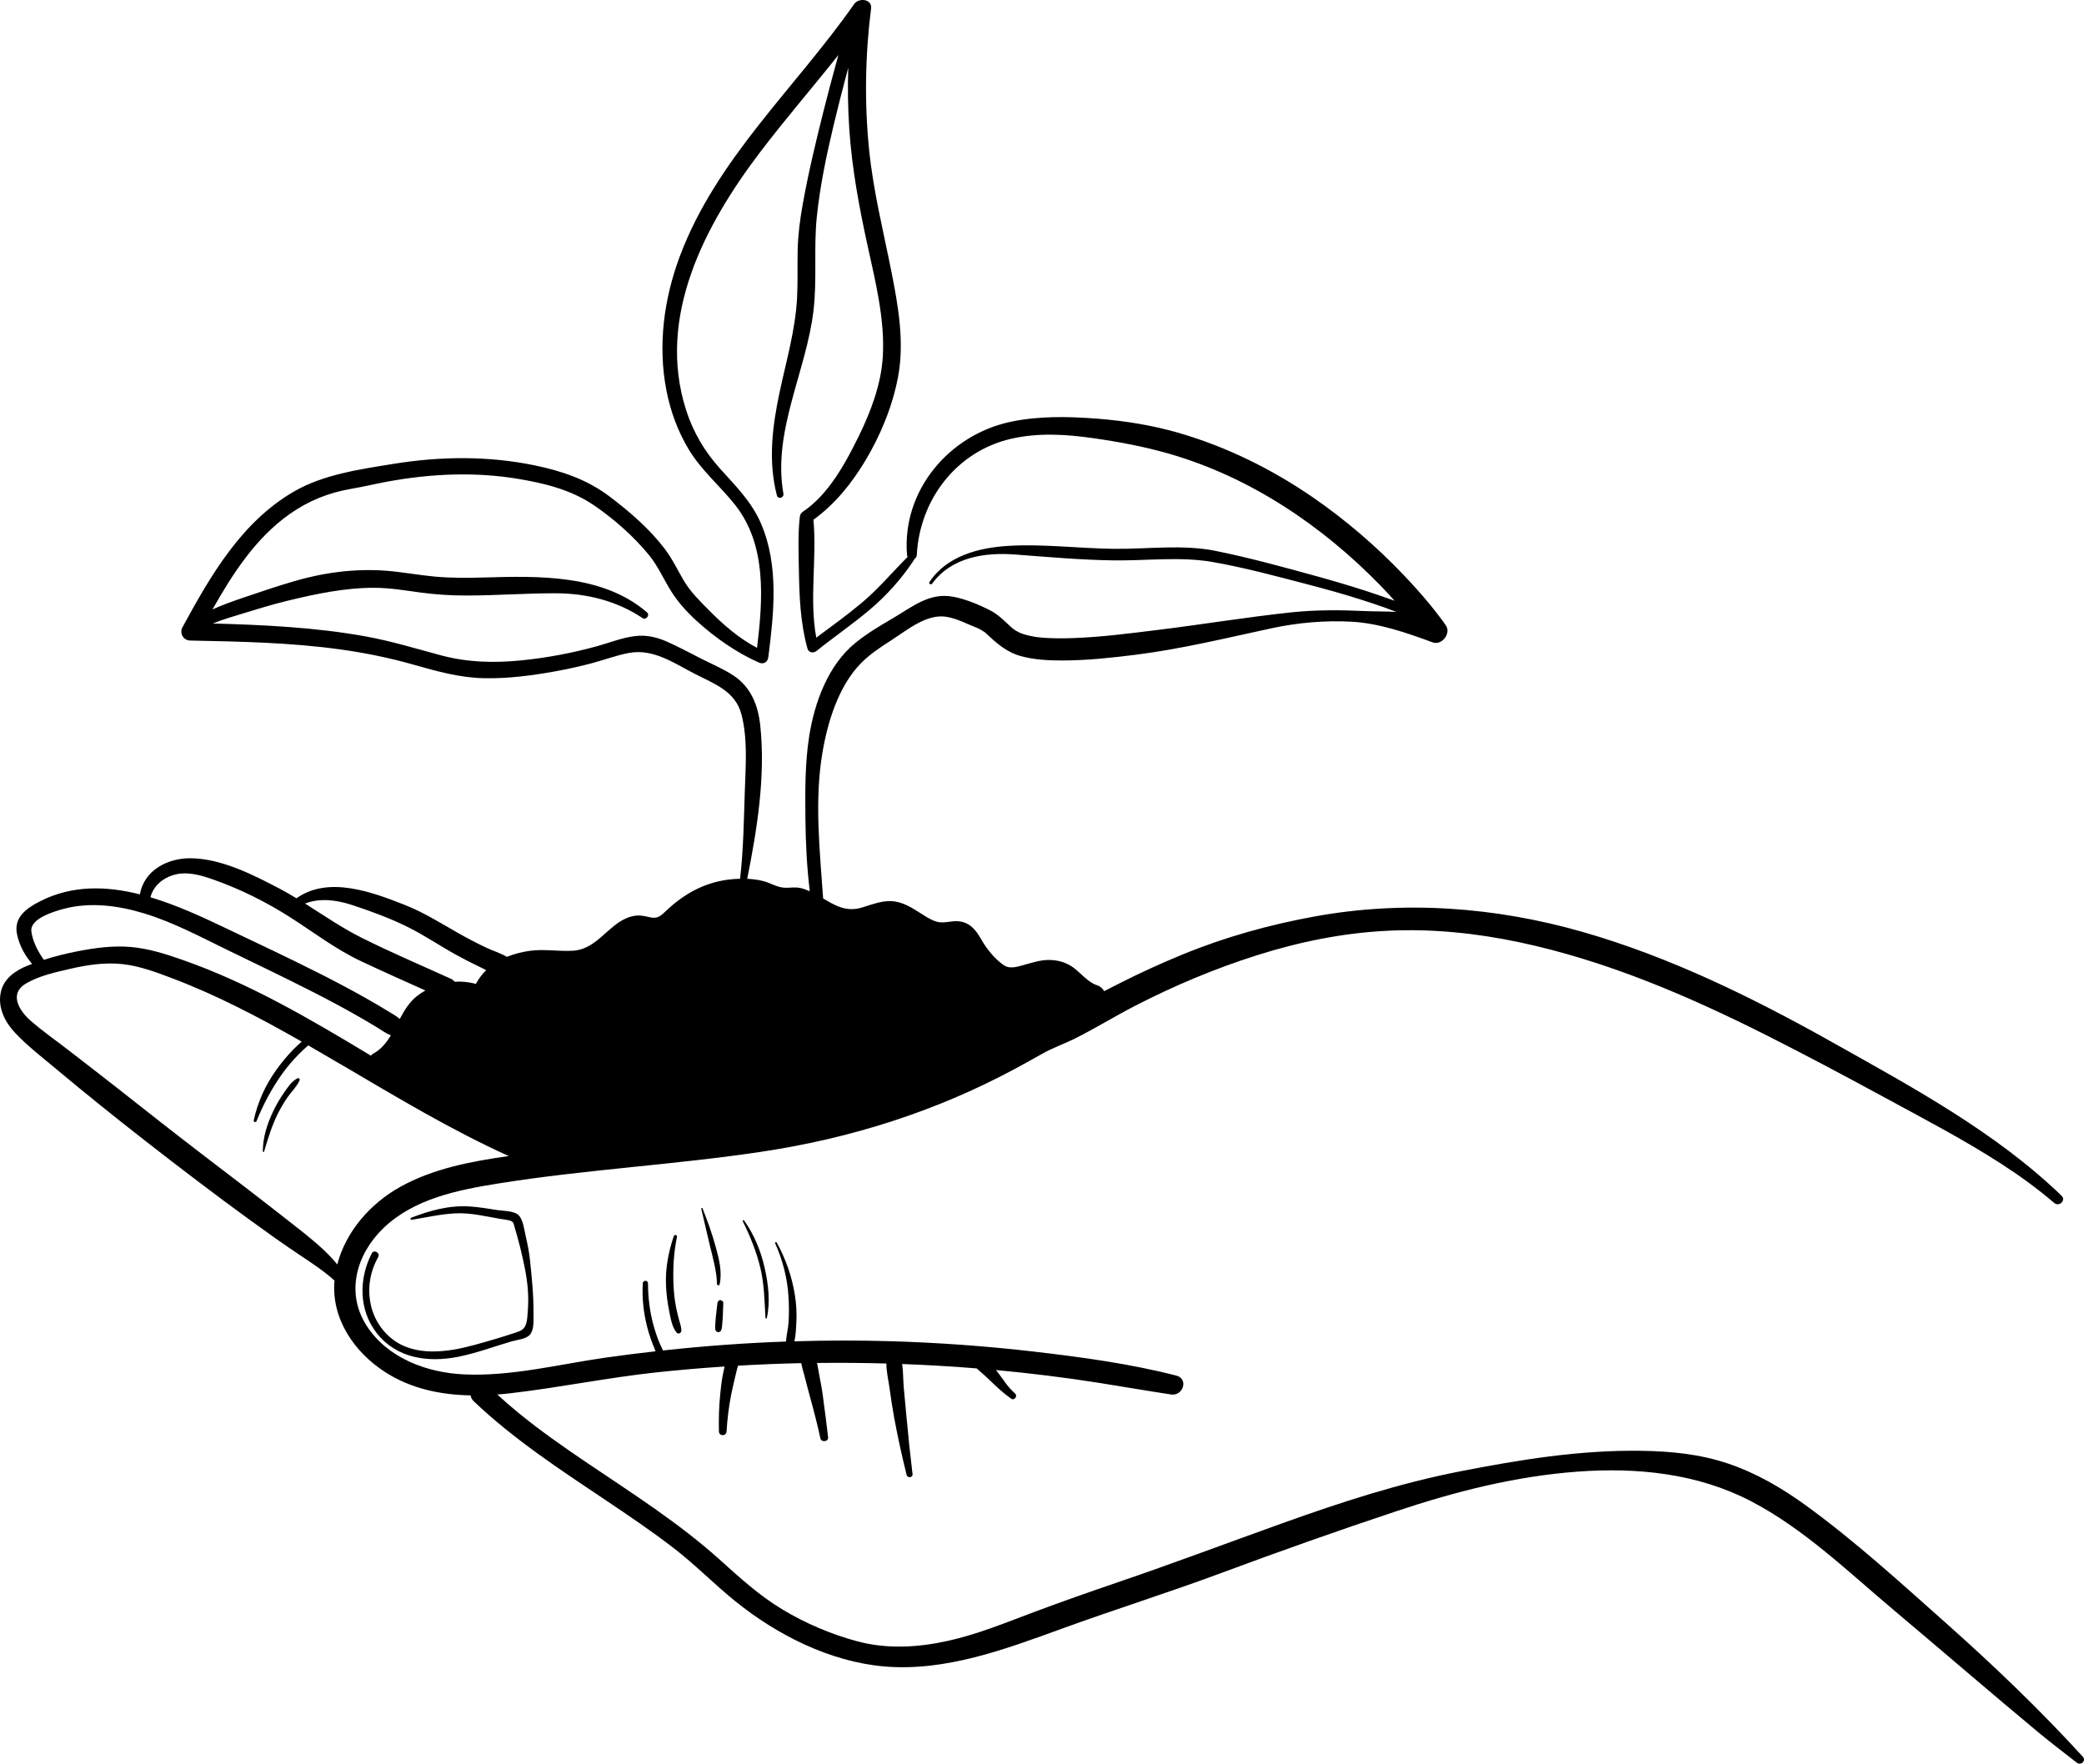
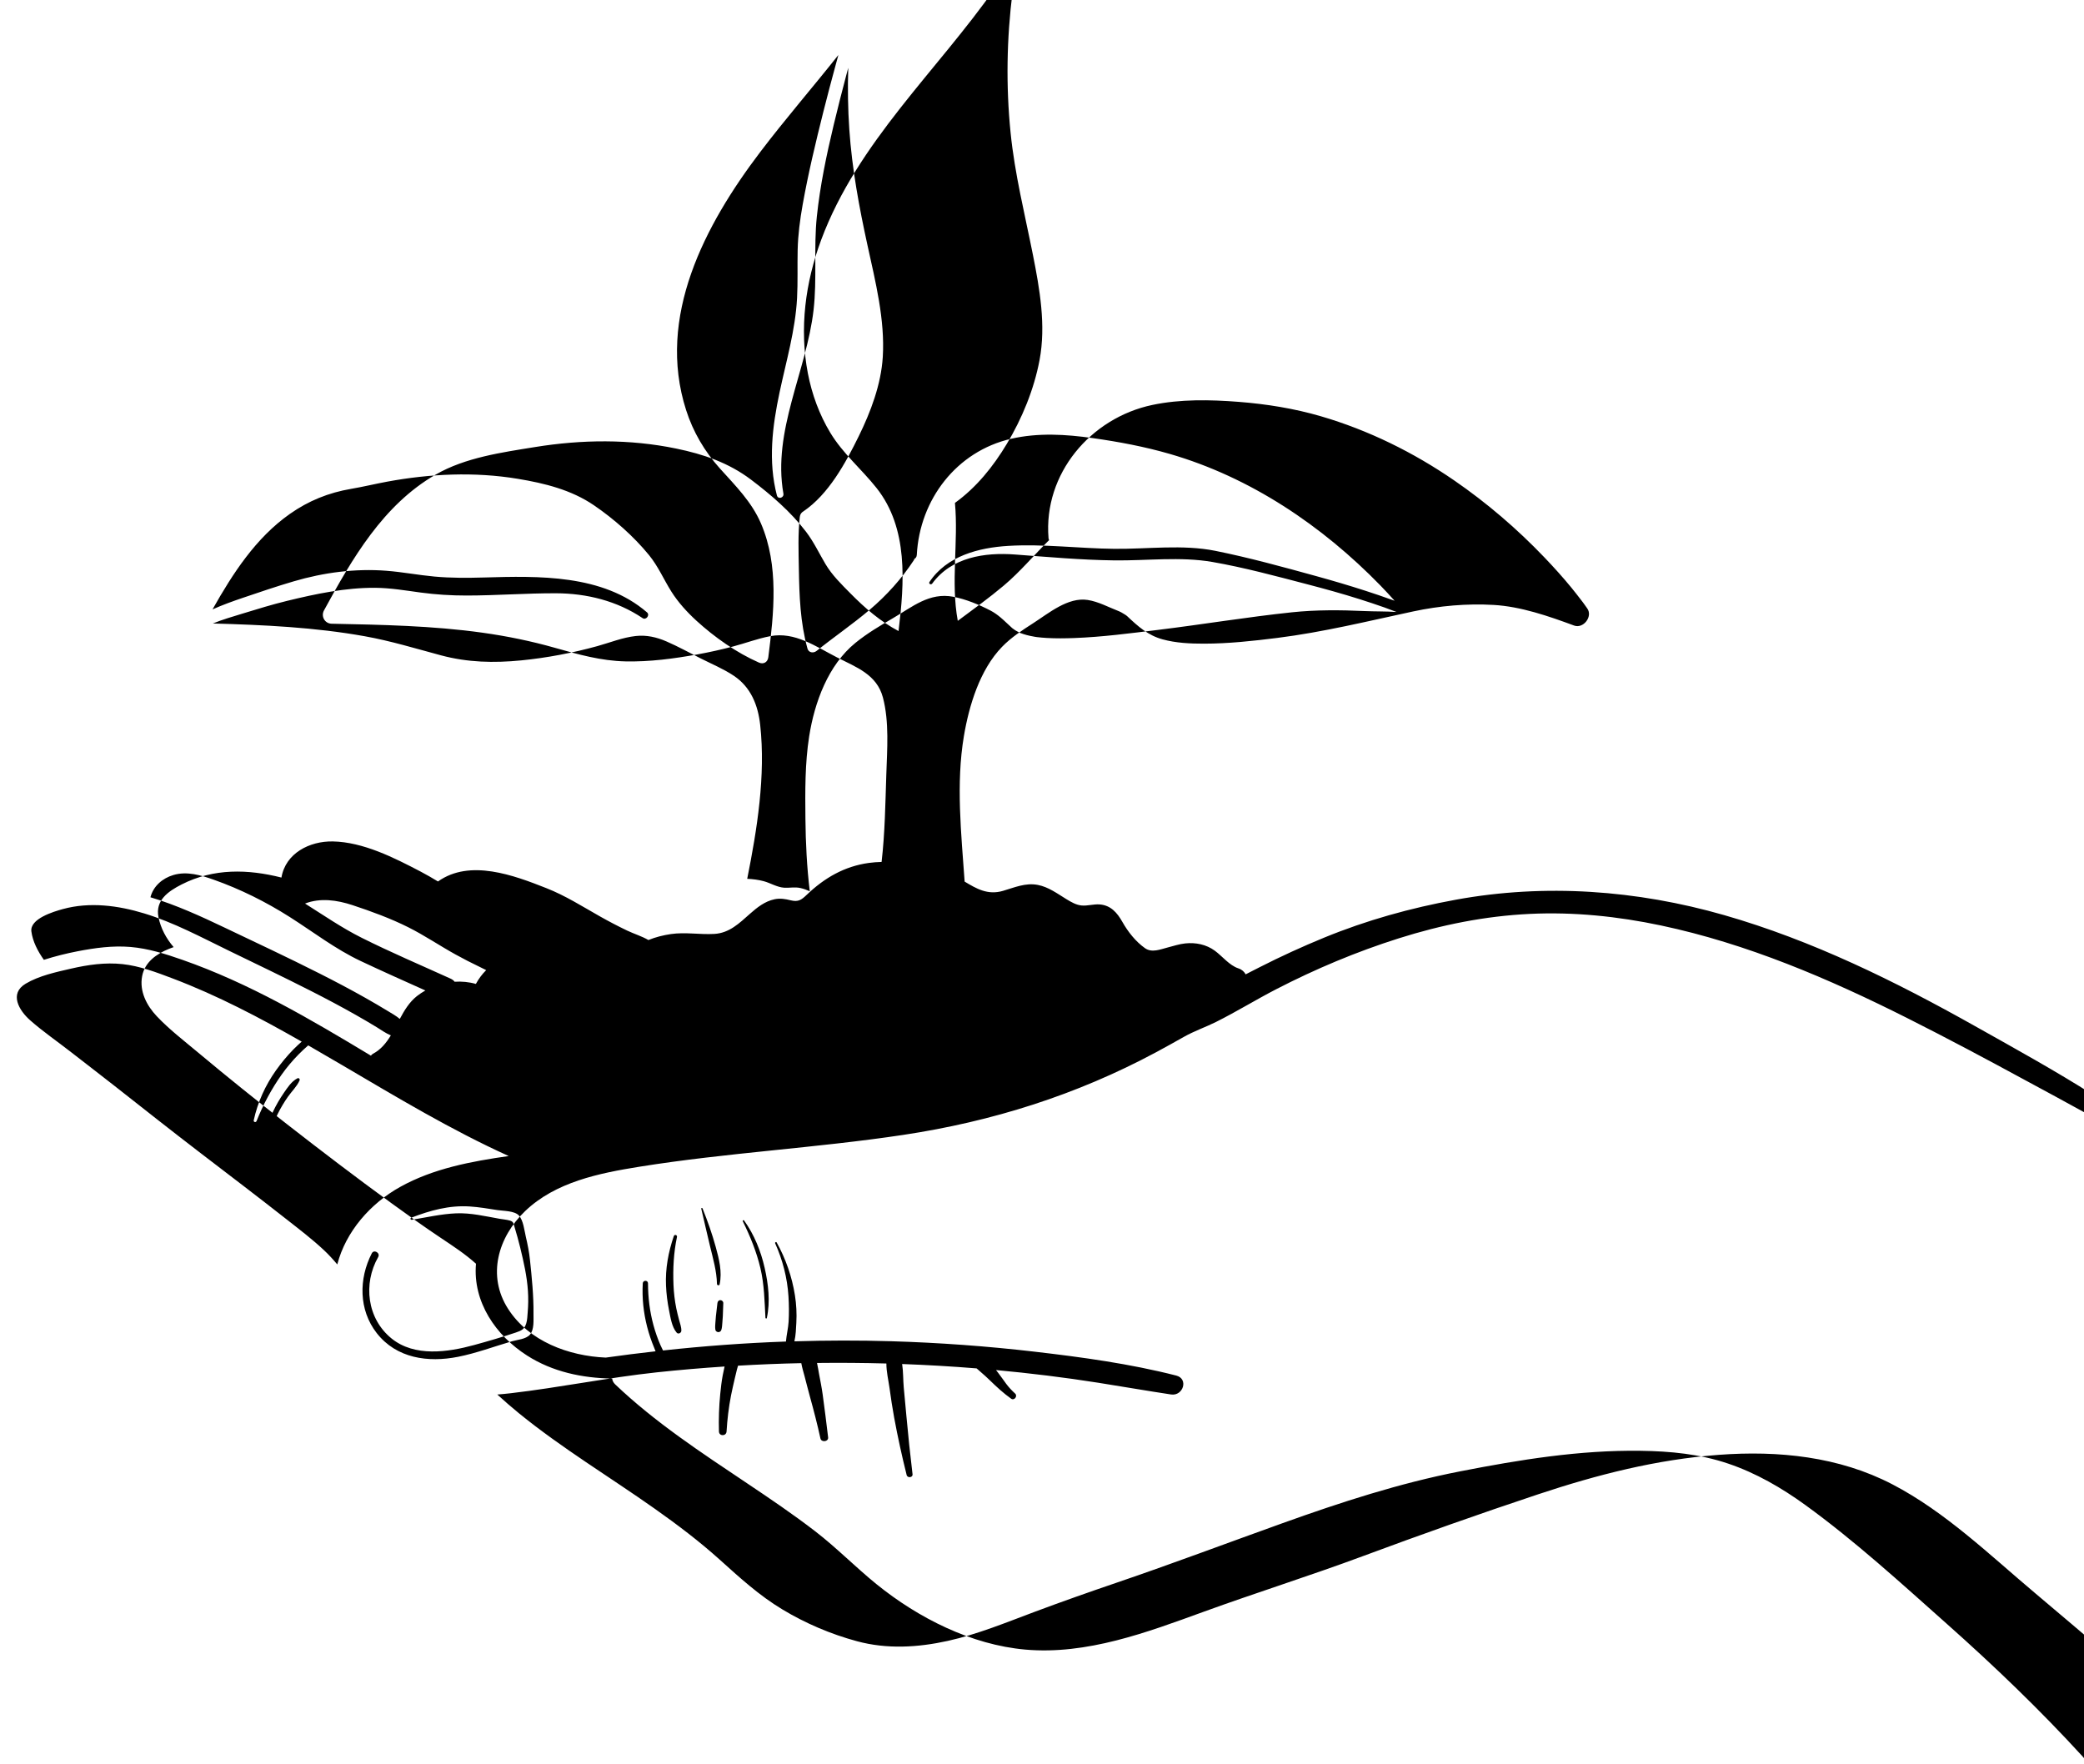
<svg xmlns="http://www.w3.org/2000/svg" version="1.1" id="Layer_1" x="0px" y="0px" viewBox="391.511 270.063 300 253.874" style="enable-background:new 391.511 270.063 300 253.874;" xml:space="preserve">
  <style type="text/css">
	.st0{fill:#7C9D44;}
	.st1{fill:#0A9544;}
	.st2{fill:#4AAF40;}
	.st3{fill:#89C83B;}
	.st4{fill:#304216;}
	.st5{fill:#406421;}
	.st6{fill:#809842;}
	.st7{fill:#175A39;}
	.st8{fill:#82B767;}
	.st9{fill:#498851;}
	.st10{fill:#536420;}
	.st11{fill:#919F55;}
	.st12{fill:#72B24B;}
	.st13{fill:#8D643B;}
	.st14{fill:#7A5B3A;}
	.st15{fill:#F4B990;}
	.st16{fill:#DDA27A;}
	.st17{fill:#D78D43;}
	.st18{fill:#35774C;}
	.st19{fill:#F5BC4A;}
	.st20{fill:none;stroke:#000000;stroke-width:3;stroke-miterlimit:10;}
	.st21{fill:#FFFFFF;stroke:#000000;stroke-width:3;stroke-miterlimit:10;}
	.st22{fill:none;stroke:#666666;stroke-width:2;stroke-linejoin:round;stroke-miterlimit:10;}
	.st23{fill:#606060;stroke:#000000;stroke-width:2;stroke-linejoin:round;stroke-miterlimit:10;}
	.st24{fill:none;stroke:#000000;stroke-miterlimit:10;}
	.st25{fill:none;stroke:#000000;stroke-width:2;stroke-miterlimit:10;}
	.st26{fill:none;stroke:#000000;stroke-width:0.8;stroke-miterlimit:10;}
	.st27{fill:none;stroke:#000000;stroke-width:5;stroke-linejoin:round;stroke-miterlimit:10;}
	.st28{fill:none;stroke:#000000;stroke-width:4;stroke-linejoin:round;stroke-miterlimit:10;}
	.st29{fill:none;stroke:#000000;stroke-width:3;stroke-linejoin:round;stroke-miterlimit:10;}
	.st30{fill:#FFFFFF;}
	.st31{fill:none;stroke:#000000;stroke-width:4;stroke-linecap:round;stroke-linejoin:round;stroke-miterlimit:10;}
	.st32{fill:none;stroke:#FFFFFF;stroke-width:4;stroke-linejoin:round;stroke-miterlimit:10;}
	.st33{fill:none;stroke:#000000;stroke-width:7;stroke-miterlimit:10;}
	.st34{fill:none;stroke:#000000;stroke-width:4;stroke-miterlimit:10;}
	.st35{fill:none;stroke:#000000;stroke-width:9;stroke-miterlimit:10;}
	.st36{fill:none;stroke:#606060;stroke-width:9;stroke-miterlimit:10;}
	.st37{fill:#89C83C;}
</style>
-   <path id="path-01_00000150066129504869578100000009534269167934936497_" d="M691.33,522.92  c-6.178-6.754-12.748-13.051-19.588-19.132c-6.591-5.86-13.189-11.897-20.337-17.078  c-3.423-2.481-7.093-4.605-11.11-5.966c-4.093-1.386-8.332-1.789-12.633-1.846  c-8.778-0.118-17.336,1.276-25.927,2.952c-8.776,1.711-17.213,4.461-25.617,7.474  c-7.937,2.845-15.816,5.818-23.799,8.536c-3.967,1.351-7.917,2.744-11.844,4.21  c-4.123,1.54-8.211,3.239-12.521,4.191c-4.328,0.956-8.775,1.214-13.088,0.046  c-3.772-1.022-7.382-2.561-10.73-4.576c-3.352-2.017-6.126-4.559-9.016-7.161  c-2.946-2.653-6.121-5.05-9.358-7.335c-6.507-4.593-13.371-8.713-19.558-13.748  c-1.063-0.865-2.092-1.768-3.105-2.689c0.648-0.05,1.294-0.111,1.935-0.186  c7.032-0.82,13.972-2.25,21.019-3.007c3.248-0.349,6.503-0.623,9.763-0.84  c-0.097,0.428-0.19,0.858-0.271,1.291c-0.164,0.879-0.265,1.774-0.353,2.664  c-0.177,1.793-0.237,3.597-0.187,5.398c0.02,0.71,1.056,0.702,1.097,0  c0.104-1.743,0.311-3.474,0.643-5.188c0.162-0.836,0.365-1.662,0.552-2.493  c0.094-0.416,0.194-0.831,0.3-1.244c0.046-0.178,0.104-0.361,0.156-0.546  c3.033-0.177,6.07-0.302,9.107-0.364c0.112,0.641,0.311,1.278,0.474,1.895  c0.256,0.967,0.497,1.939,0.763,2.903c0.553,2.004,1.076,4.001,1.516,6.033  c0.132,0.61,1.184,0.488,1.109-0.15c-0.244-2.052-0.502-4.104-0.782-6.152  c-0.136-0.994-0.335-1.982-0.523-2.968c-0.092-0.483-0.169-1.045-0.293-1.588  c3.329-0.038,6.658-0.015,9.985,0.077c-0.007,1.162,0.299,2.426,0.453,3.541  c0.197,1.424,0.406,2.843,0.668,4.257c0.514,2.774,1.113,5.524,1.798,8.26  c0.115,0.458,0.906,0.377,0.847-0.115c-0.335-2.789-0.634-5.586-0.884-8.384  c-0.123-1.379-0.263-2.755-0.384-4.134c-0.094-1.064-0.062-2.254-0.229-3.35  c3.576,0.132,7.148,0.341,10.714,0.629c0.052,0.043,0.104,0.086,0.155,0.13  c0.123,0.105,0.241,0.217,0.365,0.322c0.499,0.426,0.982,0.865,1.451,1.322  c0.942,0.918,1.941,1.834,3.016,2.595c0.437,0.309,0.959-0.379,0.57-0.739  c-0.463-0.427-0.909-0.89-1.284-1.397c-0.395-0.535-0.77-1.082-1.176-1.609  c-0.098-0.127-0.198-0.255-0.297-0.384c4.915,0.456,9.817,1.055,14.696,1.824  c3.503,0.552,6.991,1.162,10.498,1.691c1.746,0.263,2.556-2.261,0.75-2.721  c-6.676-1.703-13.541-2.643-20.379-3.437c-6.869-0.799-13.772-1.301-20.684-1.507  c-4.636-0.138-9.273-0.124-13.906,0.014c0.209-0.878,0.235-1.852,0.28-2.677  c0.072-1.328,0.005-2.631-0.202-3.944c-0.421-2.668-1.316-5.246-2.627-7.606  c-0.08-0.144-0.281-0.018-0.217,0.127c1.081,2.402,1.744,4.975,1.912,7.606  c0.078,1.221,0.092,2.465,0.02,3.686c-0.054,0.918-0.307,1.895-0.381,2.84  c-5.912,0.207-11.815,0.645-17.697,1.286c-0.122-0.25-0.249-0.497-0.36-0.751  c-0.411-0.938-0.749-1.91-1.018-2.898c-0.533-1.956-0.778-3.988-0.784-6.014  c-0.002-0.487-0.726-0.481-0.753,0c-0.118,2.113,0.104,4.214,0.63,6.264  c0.265,1.034,0.608,2.045,1.021,3.029c0.06,0.143,0.123,0.313,0.19,0.489  c-2.393,0.271-4.784,0.565-7.169,0.906c-6.723,0.962-13.539,2.722-20.37,2.42  c-5.345-0.236-11.051-2.329-14.061-7.02c-3.06-4.768-1.448-10.322,2.445-14.057  c4.386-4.208,10.67-5.469,16.461-6.398c12.593-2.019,25.359-2.683,37.971-4.579  c12.812-1.926,24.952-5.756,36.386-11.889c1.357-0.728,2.702-1.477,4.042-2.235  c1.491-0.843,3.105-1.387,4.632-2.15c2.928-1.464,5.734-3.2,8.647-4.703  c5.656-2.918,11.544-5.393,17.614-7.313c6.162-1.95,12.426-3.214,18.893-3.524  c6.324-0.303,12.676,0.354,18.862,1.663c12.387,2.62,24.161,7.652,35.431,13.319  c5.779,2.906,11.487,5.951,17.17,9.038c5.625,3.056,11.309,6.02,16.695,9.488  c2.686,1.729,5.263,3.6,7.693,5.677c0.716,0.612,1.744-0.378,1.048-1.048  c-9.524-9.164-21.381-15.558-32.819-21.985c-11.475-6.448-23.422-12.339-36.114-15.978  c-12.554-3.599-25.758-4.571-38.633-2.215c-6.509,1.191-12.829,2.947-18.955,5.461  c-3.143,1.29-6.232,2.702-9.26,4.244c-0.669,0.341-1.351,0.686-2.034,1.037  c-0.197-0.374-0.529-0.69-1.035-0.857c-1.316-0.433-2.306-1.743-3.405-2.547  c-1.224-0.896-2.742-1.208-4.259-1.048c-0.868,0.092-1.685,0.37-2.526,0.585  c-1.044,0.268-2.272,0.798-3.255,0.105c-1.354-0.953-2.462-2.367-3.264-3.786  c-0.743-1.315-1.662-2.39-3.261-2.516c-0.875-0.07-1.741,0.233-2.614,0.151  c-0.784-0.074-1.501-0.495-2.159-0.896c-1.32-0.804-2.6-1.773-4.153-2.067  c-1.761-0.334-3.353,0.376-5.006,0.86c-2.209,0.646-3.832-0.33-5.515-1.334  c-0.484-6.888-1.262-14.089-0.107-20.942c0.743-4.409,2.294-9.549,5.491-12.85  c1.314-1.357,2.899-2.387,4.48-3.402c2.246-1.443,5.015-3.787,7.849-3.348  c1.545,0.239,2.997,1.042,4.439,1.599c0.029,0.011,0.046,0.018,0.066,0.025  c0.112,0.053,0.227,0.102,0.336,0.163c0.199,0.113,0.391,0.232,0.586,0.352  c0.067,0.041,0.129,0.091,0.193,0.139c0.025,0.021,0.047,0.039,0.077,0.067  c1.552,1.458,2.959,2.74,5.079,3.324c1.924,0.53,3.986,0.624,5.97,0.622  c3.524-0.003,7.052-0.388,10.544-0.826c6.613-0.83,13.081-2.423,19.589-3.818  c3.762-0.806,7.706-1.153,11.549-0.932c3.937,0.226,7.911,1.607,11.594,2.968  c1.332,0.492,2.722-1.296,1.894-2.463c-0.111-0.157-0.222-0.314-0.334-0.47  c-0.064-0.089-0.126-0.178-0.191-0.266c-0.04-0.055-0.08-0.11-0.12-0.164  c-0.292-0.376-0.358-0.463-0.2-0.259c0.08,0.103,0.092,0.117,0.035,0.044  c-0.48-0.624-0.961-1.248-1.46-1.858c-1.235-1.508-2.546-2.957-3.892-4.366  c-3.936-4.118-8.289-7.85-12.982-11.081c-5.869-4.041-12.356-7.244-19.203-9.243  c-3.862-1.127-7.834-1.761-11.841-2.074c-4.109-0.32-8.383-0.407-12.435,0.448  c-8.873,1.874-15.68,9.911-14.931,19.153c0.009,0.114,0.039,0.214,0.083,0.3  c-2.19,2.178-4.153,4.548-6.525,6.545c-2.129,1.793-4.389,3.416-6.62,5.076  c-1.031-5.574,0.108-11.355-0.408-16.977c3.095-2.233,5.498-5.22,7.463-8.49  c2.204-3.668,3.925-7.863,4.718-12.076c0.941-5.003,0.024-10.209-0.956-15.138  c-1.164-5.854-2.616-11.626-3.215-17.579c-0.679-6.751-0.564-13.562,0.285-20.293  c0.178-1.411-1.778-1.588-2.428-0.658c-8.434,12.066-19.87,22.287-25.119,36.361  c-2.282,6.119-3.165,12.786-1.918,19.236c0.58,3,1.651,5.935,3.236,8.553  c1.815,2.999,4.479,5.21,6.638,7.927c4.603,5.794,4.025,13.632,3.177,20.605  c-2.604-1.372-4.846-3.314-6.912-5.408c-1.309-1.327-2.656-2.631-3.613-4.247  c-0.925-1.563-1.681-3.186-2.79-4.638c-2.191-2.868-5.052-5.335-7.923-7.503  c-3.229-2.439-6.844-3.664-10.776-4.475c-6.703-1.383-13.564-1.308-20.3-0.219  c-4.818,0.78-10.048,1.506-14.314,3.965c-7.565,4.362-12.038,12.115-16.083,19.556  c-0.464,0.853,0.117,1.891,1.097,1.912c7.238,0.15,14.512,0.286,21.693,1.289  c3.54,0.494,7.038,1.21,10.477,2.186c3.34,0.948,6.625,1.872,10.122,1.948  c3.472,0.076,6.981-0.39,10.391-1.009c1.719-0.312,3.426-0.692,5.115-1.138  c1.784-0.471,3.533-1.137,5.347-1.483c3.553-0.678,6.556,1.495,9.587,3.043  c2.807,1.434,5.761,2.464,6.637,5.799c0.918,3.494,0.605,7.461,0.486,11.033  c-0.141,4.235-0.196,8.404-0.68,12.624c-0.615,0.017-1.228,0.058-1.823,0.14  c-3.544,0.485-6.427,2.171-8.974,4.611c-0.761,0.729-1.218,1.035-2.286,0.771  c-0.786-0.194-1.514-0.32-2.322-0.152c-1.393,0.29-2.513,1.178-3.553,2.101  c-1.527,1.354-2.963,2.764-5.113,2.89c-2.088,0.122-4.174-0.282-6.256,0.021  c-1.12,0.163-2.206,0.438-3.239,0.858c-0.959-0.556-2.109-0.903-3.075-1.366  c-1.316-0.631-2.61-1.306-3.881-2.024c-2.552-1.442-4.984-2.994-7.722-4.074  c-4.69-1.851-11.015-4.235-15.615-0.965c-0.818-0.494-1.645-0.975-2.493-1.42  c-3.802-1.991-8.281-4.266-12.657-4.343c-3.348-0.059-6.797,1.706-7.385,5.2  c-4.811-1.215-9.744-1.361-14.363,0.989c-1.952,0.993-3.829,2.303-3.336,4.727  c0.324,1.595,1.118,3.066,2.18,4.295c-0.225,0.086-0.454,0.161-0.677,0.252  c-1.793,0.731-3.476,1.907-3.858,3.93c-0.411,2.175,0.651,4.229,2.106,5.767  c1.796,1.899,3.929,3.535,5.93,5.21c4.232,3.541,8.529,6.99,12.881,10.382  c4.919,3.832,9.872,7.612,14.915,11.28c2.393,1.74,4.806,3.468,7.268,5.108  c1.696,1.13,3.438,2.276,4.961,3.648c-0.488,5.495,2.859,10.34,7.345,13.211  c3.703,2.37,7.952,3.242,12.254,3.319c0.036,0.291,0.172,0.584,0.448,0.846  c5.739,5.465,12.394,9.817,18.954,14.213c3.332,2.233,6.661,4.482,9.839,6.931  c3.09,2.382,5.802,5.169,8.828,7.618c6.008,4.863,13.638,8.722,21.426,9.406  c8.827,0.775,17.465-2.469,25.611-5.431c7.615-2.769,15.35-5.193,22.946-8.015  c8.375-3.111,16.764-6.088,25.241-8.906c8.514-2.831,17.062-5.019,26.036-5.685  c8.541-0.634,17.265,0.239,24.969,4.249c7.627,3.97,14.029,10.182,20.561,15.676  c7.007,5.893,13.932,11.877,20.974,17.73c1.753,1.457,3.582,2.817,5.37,4.23  C691.071,524.263,691.875,523.515,691.33,522.92z M533.328,361.117  C533.187,361.013,533.219,361.025,533.328,361.117L533.328,361.117z M540.753,361.763  c-0.007-0.001-0.013-0.001-0.02-0.002C540.652,361.752,540.456,361.719,540.753,361.763z   M497.134,367.328c-1.476-0.983-3.172-1.69-4.752-2.487c-1.636-0.826-3.255-1.721-4.937-2.45  c-1.418-0.614-2.864-0.947-4.41-0.777c-1.906,0.209-3.72,0.955-5.559,1.462  c-3.578,0.986-7.24,1.682-10.934,2.047c-3.947,0.389-7.719,0.3-11.563-0.731  c-3.642-0.977-7.21-2.071-10.93-2.739c-7.226-1.298-14.567-1.637-21.896-1.843  c1.389-0.568,2.816-0.977,4.271-1.423c2.121-0.65,4.241-1.302,6.397-1.828  c4.143-1.01,8.409-1.913,12.692-1.884c2.201,0.015,4.359,0.385,6.534,0.679  c2.209,0.299,4.42,0.435,6.65,0.433c4.288-0.004,8.571-0.338,12.859-0.325  c4.41,0.013,8.772,1.092,12.462,3.579c0.49,0.33,1.09-0.434,0.637-0.825  c-6.379-5.502-15.605-5.252-23.508-5.025c-2.365,0.068-4.736,0.081-7.094-0.135  c-2.305-0.211-4.583-0.651-6.892-0.832c-4.514-0.355-9.054,0.249-13.389,1.525  c-2.433,0.716-4.841,1.533-7.243,2.348c-1.486,0.504-2.987,1.039-4.428,1.689  c2.927-5.185,6.227-10.29,11.129-13.742c2.694-1.897,5.588-3.062,8.827-3.613  c1.743-0.296,3.464-0.718,5.203-1.038c6.181-1.139,12.559-1.439,18.779-0.409  c3.86,0.639,7.709,1.585,10.976,3.815c2.872,1.961,5.72,4.469,7.922,7.166  c1.319,1.615,2.112,3.494,3.212,5.244c0.974,1.549,2.279,2.983,3.627,4.213  c2.611,2.382,5.747,4.588,8.989,6.018c0.665,0.293,1.257-0.063,1.347-0.773  c0.807-6.345,1.545-13.182-1.049-19.234c-1.346-3.141-3.681-5.448-5.931-7.948  c-2.201-2.447-3.851-5.255-4.856-8.395c-4.302-13.435,2.713-26.663,10.663-37.133  c3.619-4.767,7.548-9.289,11.261-13.98c-0.122,0.447-0.246,0.893-0.367,1.339  c-0.616,2.263-1.218,4.53-1.789,6.804c-1.114,4.438-2.186,8.906-2.989,13.412  c-0.382,2.147-0.667,4.325-0.718,6.507c-0.054,2.315,0.036,4.632-0.087,6.945  c-0.247,4.622-1.563,9.061-2.519,13.567c-1.04,4.899-1.663,9.909-0.382,14.827  c0.16,0.614,1.045,0.348,0.937-0.258c-1.601-9.028,3.323-17.612,4.34-26.432  c0.514-4.46,0.004-8.974,0.471-13.445c0.465-4.449,1.389-8.857,2.428-13.204  c0.583-2.438,1.205-4.867,1.846-7.291c0.082-0.309,0.167-0.618,0.249-0.927  c-0.096,2.957-0.049,5.919,0.153,8.876c0.386,5.659,1.418,11.194,2.628,16.727  c1.135,5.19,2.518,10.664,2.19,16.019c-0.241,3.947-1.738,7.911-3.468,11.427  c-1.893,3.847-4.323,8.347-7.977,10.813c-0,0-0,0-0.001,0.001  c-0.253,0.144-0.457,0.398-0.501,0.791c-0.273,2.469-0.177,4.99-0.134,7.475  c0.066,3.879,0.197,7.701,1.237,11.466c0.17,0.615,0.865,0.704,1.311,0.346  c2.509-2.017,5.183-3.842,7.641-5.921c2.43-2.055,4.617-4.48,6.36-7.136  c0.041-0.062,0.063-0.124,0.072-0.185c0.192-0.103,0.342-0.291,0.357-0.586  c0.418-7.967,5.724-14.905,13.58-16.711c3.885-0.893,7.876-0.649,11.79-0.091  c3.724,0.53,7.407,1.219,11.023,2.264c11.629,3.362,21.962,10.337,30.356,18.957  c0.695,0.714,1.368,1.446,2.031,2.186c-0.13-0.046-0.26-0.09-0.39-0.137  c-1.265-0.458-2.538-0.891-3.818-1.304c-2.336-0.754-4.689-1.45-7.056-2.101  c-4.792-1.318-9.647-2.659-14.521-3.64c-4.741-0.954-9.761-0.243-14.567-0.293  c-5.062-0.052-10.19-0.726-15.244-0.425c-4.27,0.255-8.864,1.444-11.362,5.201  c-0.164,0.247,0.223,0.461,0.393,0.229c2.771-3.797,7.54-4.518,11.924-4.188  c4.771,0.359,9.5,0.787,14.29,0.847c4.666,0.059,9.509-0.575,14.126,0.228  c4.587,0.799,9.149,2.038,13.653,3.211c2.528,0.659,5.047,1.356,7.538,2.145  c1.207,0.382,2.408,0.781,3.602,1.202c0.57,0.201,1.136,0.434,1.708,0.641  c-1.526-0.104-3.053-0.062-4.581-0.132c-3.497-0.159-6.989-0.188-10.475,0.178  c-6.436,0.677-12.848,1.746-19.274,2.533c-4.02,0.492-8.048,1.025-12.099,1.174  c-1.302,0.048-2.608,0.063-3.91-0.012c-0.484-0.028-0.966-0.07-1.447-0.128  c-0.091-0.013-0.183-0.026-0.273-0.042c-0.234-0.044-0.469-0.083-0.702-0.135  c-0.32-0.071-0.638-0.154-0.95-0.256c-0.127-0.041-0.251-0.089-0.377-0.132  c-0.042-0.014-0.064-0.021-0.089-0.028c-0.021-0.012-0.039-0.023-0.076-0.043  c-0.214-0.113-0.429-0.217-0.635-0.345c-0.14-0.087-0.349-0.248-0.422-0.301  c-0.581-0.508-1.114-1.067-1.708-1.559c-0.439-0.364-0.899-0.699-1.405-0.963  c-1.642-0.858-3.589-1.661-5.39-2.002c-3.438-0.652-5.879,1.455-8.669,3.083  c-1.863,1.087-3.726,2.19-5.404,3.553c-3.932,3.193-5.895,8.576-6.661,13.447  c-0.613,3.903-0.583,7.91-0.542,11.851c0.036,3.495,0.207,6.99,0.628,10.459  c-0.429-0.191-0.873-0.355-1.345-0.463c-0.801-0.183-1.541,0.001-2.337-0.047  c-1.028-0.062-1.969-0.677-2.958-0.941c-0.765-0.205-1.564-0.304-2.368-0.339  c1.433-7.164,2.664-14.826,1.871-22.138C500.635,371.567,499.598,368.969,497.134,367.328z   M442.247,400.351c2.701,0.89,5.484,1.91,8.028,3.182c2.343,1.172,4.515,2.652,6.806,3.919  c1.142,0.631,2.303,1.228,3.482,1.79c0.304,0.145,0.617,0.306,0.936,0.466  c-0.595,0.588-1.08,1.248-1.484,1.987c-0.999-0.286-2.031-0.38-3.057-0.315  c-0.128-0.17-0.307-0.32-0.556-0.434c-4.279-1.945-8.623-3.79-12.827-5.894  c-2.849-1.426-5.464-3.235-8.154-4.927C437.615,399.275,440.027,399.62,442.247,400.351z   M416.479,396.015c1.955-0.575,3.965,0.029,5.815,0.684c3.842,1.361,7.514,3.192,10.953,5.379  c3.399,2.162,6.535,4.598,10.197,6.326c3.08,1.453,6.193,2.838,9.301,4.233  c-0.423,0.242-0.833,0.508-1.219,0.813c-1.087,0.858-1.805,2.049-2.463,3.284  c-0.517-0.44-1.135-0.779-1.724-1.138c-1.063-0.648-2.138-1.276-3.222-1.888  c-2.17-1.225-4.374-2.387-6.598-3.511c-4.553-2.303-9.176-4.463-13.781-6.659  c-3.286-1.566-6.878-3.215-10.57-4.317C413.586,397.609,414.905,396.478,416.479,396.015z   M396.028,404.135c-0.232-1.814,3.148-2.839,4.556-3.222c3.849-1.048,7.918-0.515,11.679,0.63  c4.271,1.301,8.239,3.446,12.241,5.39c3.943,1.915,7.901,3.805,11.808,5.793  c2.151,1.095,4.285,2.223,6.385,3.413c1.015,0.575,2.023,1.165,3.02,1.771  c0.688,0.418,1.336,0.903,2.059,1.191c-0.661,1.088-1.441,2.054-2.593,2.66  c-0.134,0.07-0.212,0.164-0.269,0.265c-8.733-5.262-17.508-10.433-27.177-13.81  c-2.423-0.846-4.86-1.621-7.43-1.841c-2.546-0.219-5.114,0.134-7.612,0.616  c-1.635,0.316-3.27,0.724-4.867,1.234C396.952,407.007,396.21,405.56,396.028,404.135z M432.718,445.545  c-4.067-3.198-8.191-6.326-12.297-9.473c-4.198-3.217-8.349-6.493-12.505-9.765  c-2.044-1.609-4.117-3.183-6.167-4.786c-1.955-1.529-4.045-2.958-5.905-4.6  c-1.592-1.405-3.037-3.827-0.643-5.258c1.918-1.146,4.377-1.674,6.534-2.17  c2.437-0.56,4.921-0.919,7.424-0.649c2.456,0.264,4.878,1.18,7.174,2.05  c6.491,2.459,12.602,5.679,18.607,9.106c-0.405,0.362-0.808,0.728-1.188,1.116  c-0.918,0.939-1.757,1.955-2.517,3.025c-1.544,2.175-2.628,4.575-3.198,7.178  c-0.059,0.272,0.309,0.362,0.408,0.112c0.938-2.348,2.155-4.632,3.618-6.694  c0.728-1.026,1.541-1.991,2.424-2.888c0.434-0.44,0.884-0.865,1.351-1.27  c0.014-0.012,0.032-0.024,0.046-0.036c1.651,0.949,3.297,1.909,4.94,2.874  c7.821,4.593,15.641,9.308,23.918,13.052c-5.382,0.769-10.839,1.784-15.617,4.44  c-4.266,2.371-7.827,6.4-9.061,11.164c-0.593-0.709-1.216-1.394-1.896-2.033  C436.445,448.422,434.573,447.003,432.718,445.545z M445.95,451.012  c-2.192,3.851-1.602,8.876,1.941,11.731c3.316,2.672,8.085,1.966,11.867,0.933  c2.017-0.551,4.036-1.141,6.018-1.805c0.789-0.264,1.23-0.464,1.49-1.311  c0.154-0.501,0.163-1.086,0.209-1.606c0.088-1.013,0.1-2.034,0.034-3.049  c-0.138-2.139-0.608-4.173-1.11-6.25c-0.237-0.977-0.512-1.946-0.8-2.91  c-0.165-0.553-0.147-0.833-0.7-0.99c-0.471-0.134-0.987-0.168-1.469-0.253  c-2.079-0.366-4.139-0.873-6.266-0.784c-2.129,0.089-4.268,0.584-6.368,0.93  c-0.2,0.033-0.273-0.23-0.083-0.302c2.713-1.044,5.467-1.809,8.405-1.618  c1.34,0.087,2.674,0.313,3.999,0.521c0.849,0.133,2.454,0.091,3.085,0.776  c0.651,0.706,0.793,2.169,1.004,3.066c0.258,1.096,0.476,2.197,0.594,3.318  c0.27,2.562,0.537,5.183,0.509,7.762c-0.01,0.877,0.122,2.286-0.509,3.008  c-0.579,0.663-1.812,0.73-2.604,0.961c-2.58,0.752-5.111,1.709-7.753,2.232  c-4.31,0.853-8.858,0.231-11.707-3.423c-2.595-3.328-2.593-7.814-0.705-11.474  C445.343,449.866,446.291,450.412,445.95,451.012z M494.722,454.883  c-0.039-1.852-0.567-3.648-0.998-5.436c-0.433-1.795-0.837-3.595-1.263-5.391  c-0.029-0.121,0.137-0.16,0.181-0.05c0.735,1.827,1.379,3.648,1.902,5.547  c0.482,1.751,0.944,3.57,0.563,5.383C495.06,455.159,494.727,455.097,494.722,454.883z   M494.496,461.493c-0.029-0.196-0.045-0.37-0.033-0.567c0.01-0.149,0.019-0.299,0.029-0.449  c0.02-0.312,0.038-0.623,0.074-0.934c0.074-0.635,0.147-1.271,0.221-1.906  c0.027-0.228,0.173-0.423,0.423-0.423c0.223,0,0.432,0.195,0.423,0.423  c-0.023,0.635-0.047,1.271-0.07,1.906c-0.012,0.312-0.041,0.623-0.069,0.934  c-0.03,0.342-0.039,0.687-0.141,1.015c-0.058,0.188-0.23,0.327-0.429,0.327  C494.748,461.82,494.524,461.683,494.496,461.493z M488.963,448.12  c-0.48,2.267-0.592,4.567-0.501,6.877c0.045,1.141,0.178,2.277,0.403,3.397  c0.114,0.564,0.259,1.118,0.405,1.674c0.132,0.504,0.338,1.028,0.322,1.55  c-0.01,0.317-0.437,0.548-0.669,0.277c-0.702-0.82-0.892-2.177-1.101-3.214  c-0.236-1.172-0.383-2.367-0.437-3.562c-0.109-2.42,0.338-4.844,1.124-7.125  C488.608,447.708,489.026,447.823,488.963,448.12z M498.63,445.753c1.453,2.034,2.405,4.378,2.956,6.812  c0.533,2.353,0.829,4.854,0.313,7.222c-0.026,0.118-0.194,0.082-0.2-0.027  c-0.132-2.404-0.166-4.793-0.724-7.153c-0.555-2.349-1.468-4.585-2.535-6.744  C498.377,445.735,498.548,445.638,498.63,445.753z M434.631,425.596c-0.392,0.878-1.129,1.564-1.678,2.348  c-0.54,0.772-1.023,1.583-1.444,2.425c-0.863,1.727-1.428,3.607-1.98,5.452  c-0.03,0.101-0.186,0.082-0.185-0.025c0.014-2.023,0.613-3.914,1.476-5.731  c0.44-0.928,0.955-1.821,1.538-2.666c0.538-0.781,1.104-1.664,1.962-2.114  C434.534,425.173,434.722,425.393,434.631,425.596z" />
+   <path id="path-01_00000150066129504869578100000009534269167934936497_" d="M691.33,522.92  c-6.178-6.754-12.748-13.051-19.588-19.132c-6.591-5.86-13.189-11.897-20.337-17.078  c-3.423-2.481-7.093-4.605-11.11-5.966c-4.093-1.386-8.332-1.789-12.633-1.846  c-8.778-0.118-17.336,1.276-25.927,2.952c-8.776,1.711-17.213,4.461-25.617,7.474  c-7.937,2.845-15.816,5.818-23.799,8.536c-3.967,1.351-7.917,2.744-11.844,4.21  c-4.123,1.54-8.211,3.239-12.521,4.191c-4.328,0.956-8.775,1.214-13.088,0.046  c-3.772-1.022-7.382-2.561-10.73-4.576c-3.352-2.017-6.126-4.559-9.016-7.161  c-2.946-2.653-6.121-5.05-9.358-7.335c-6.507-4.593-13.371-8.713-19.558-13.748  c-1.063-0.865-2.092-1.768-3.105-2.689c0.648-0.05,1.294-0.111,1.935-0.186  c7.032-0.82,13.972-2.25,21.019-3.007c3.248-0.349,6.503-0.623,9.763-0.84  c-0.097,0.428-0.19,0.858-0.271,1.291c-0.164,0.879-0.265,1.774-0.353,2.664  c-0.177,1.793-0.237,3.597-0.187,5.398c0.02,0.71,1.056,0.702,1.097,0  c0.104-1.743,0.311-3.474,0.643-5.188c0.162-0.836,0.365-1.662,0.552-2.493  c0.094-0.416,0.194-0.831,0.3-1.244c0.046-0.178,0.104-0.361,0.156-0.546  c3.033-0.177,6.07-0.302,9.107-0.364c0.112,0.641,0.311,1.278,0.474,1.895  c0.256,0.967,0.497,1.939,0.763,2.903c0.553,2.004,1.076,4.001,1.516,6.033  c0.132,0.61,1.184,0.488,1.109-0.15c-0.244-2.052-0.502-4.104-0.782-6.152  c-0.136-0.994-0.335-1.982-0.523-2.968c-0.092-0.483-0.169-1.045-0.293-1.588  c3.329-0.038,6.658-0.015,9.985,0.077c-0.007,1.162,0.299,2.426,0.453,3.541  c0.197,1.424,0.406,2.843,0.668,4.257c0.514,2.774,1.113,5.524,1.798,8.26  c0.115,0.458,0.906,0.377,0.847-0.115c-0.335-2.789-0.634-5.586-0.884-8.384  c-0.123-1.379-0.263-2.755-0.384-4.134c-0.094-1.064-0.062-2.254-0.229-3.35  c3.576,0.132,7.148,0.341,10.714,0.629c0.052,0.043,0.104,0.086,0.155,0.13  c0.123,0.105,0.241,0.217,0.365,0.322c0.499,0.426,0.982,0.865,1.451,1.322  c0.942,0.918,1.941,1.834,3.016,2.595c0.437,0.309,0.959-0.379,0.57-0.739  c-0.463-0.427-0.909-0.89-1.284-1.397c-0.395-0.535-0.77-1.082-1.176-1.609  c-0.098-0.127-0.198-0.255-0.297-0.384c4.915,0.456,9.817,1.055,14.696,1.824  c3.503,0.552,6.991,1.162,10.498,1.691c1.746,0.263,2.556-2.261,0.75-2.721  c-6.676-1.703-13.541-2.643-20.379-3.437c-6.869-0.799-13.772-1.301-20.684-1.507  c-4.636-0.138-9.273-0.124-13.906,0.014c0.209-0.878,0.235-1.852,0.28-2.677  c0.072-1.328,0.005-2.631-0.202-3.944c-0.421-2.668-1.316-5.246-2.627-7.606  c-0.08-0.144-0.281-0.018-0.217,0.127c1.081,2.402,1.744,4.975,1.912,7.606  c0.078,1.221,0.092,2.465,0.02,3.686c-0.054,0.918-0.307,1.895-0.381,2.84  c-5.912,0.207-11.815,0.645-17.697,1.286c-0.122-0.25-0.249-0.497-0.36-0.751  c-0.411-0.938-0.749-1.91-1.018-2.898c-0.533-1.956-0.778-3.988-0.784-6.014  c-0.002-0.487-0.726-0.481-0.753,0c-0.118,2.113,0.104,4.214,0.63,6.264  c0.265,1.034,0.608,2.045,1.021,3.029c0.06,0.143,0.123,0.313,0.19,0.489  c-2.393,0.271-4.784,0.565-7.169,0.906c-5.345-0.236-11.051-2.329-14.061-7.02c-3.06-4.768-1.448-10.322,2.445-14.057  c4.386-4.208,10.67-5.469,16.461-6.398c12.593-2.019,25.359-2.683,37.971-4.579  c12.812-1.926,24.952-5.756,36.386-11.889c1.357-0.728,2.702-1.477,4.042-2.235  c1.491-0.843,3.105-1.387,4.632-2.15c2.928-1.464,5.734-3.2,8.647-4.703  c5.656-2.918,11.544-5.393,17.614-7.313c6.162-1.95,12.426-3.214,18.893-3.524  c6.324-0.303,12.676,0.354,18.862,1.663c12.387,2.62,24.161,7.652,35.431,13.319  c5.779,2.906,11.487,5.951,17.17,9.038c5.625,3.056,11.309,6.02,16.695,9.488  c2.686,1.729,5.263,3.6,7.693,5.677c0.716,0.612,1.744-0.378,1.048-1.048  c-9.524-9.164-21.381-15.558-32.819-21.985c-11.475-6.448-23.422-12.339-36.114-15.978  c-12.554-3.599-25.758-4.571-38.633-2.215c-6.509,1.191-12.829,2.947-18.955,5.461  c-3.143,1.29-6.232,2.702-9.26,4.244c-0.669,0.341-1.351,0.686-2.034,1.037  c-0.197-0.374-0.529-0.69-1.035-0.857c-1.316-0.433-2.306-1.743-3.405-2.547  c-1.224-0.896-2.742-1.208-4.259-1.048c-0.868,0.092-1.685,0.37-2.526,0.585  c-1.044,0.268-2.272,0.798-3.255,0.105c-1.354-0.953-2.462-2.367-3.264-3.786  c-0.743-1.315-1.662-2.39-3.261-2.516c-0.875-0.07-1.741,0.233-2.614,0.151  c-0.784-0.074-1.501-0.495-2.159-0.896c-1.32-0.804-2.6-1.773-4.153-2.067  c-1.761-0.334-3.353,0.376-5.006,0.86c-2.209,0.646-3.832-0.33-5.515-1.334  c-0.484-6.888-1.262-14.089-0.107-20.942c0.743-4.409,2.294-9.549,5.491-12.85  c1.314-1.357,2.899-2.387,4.48-3.402c2.246-1.443,5.015-3.787,7.849-3.348  c1.545,0.239,2.997,1.042,4.439,1.599c0.029,0.011,0.046,0.018,0.066,0.025  c0.112,0.053,0.227,0.102,0.336,0.163c0.199,0.113,0.391,0.232,0.586,0.352  c0.067,0.041,0.129,0.091,0.193,0.139c0.025,0.021,0.047,0.039,0.077,0.067  c1.552,1.458,2.959,2.74,5.079,3.324c1.924,0.53,3.986,0.624,5.97,0.622  c3.524-0.003,7.052-0.388,10.544-0.826c6.613-0.83,13.081-2.423,19.589-3.818  c3.762-0.806,7.706-1.153,11.549-0.932c3.937,0.226,7.911,1.607,11.594,2.968  c1.332,0.492,2.722-1.296,1.894-2.463c-0.111-0.157-0.222-0.314-0.334-0.47  c-0.064-0.089-0.126-0.178-0.191-0.266c-0.04-0.055-0.08-0.11-0.12-0.164  c-0.292-0.376-0.358-0.463-0.2-0.259c0.08,0.103,0.092,0.117,0.035,0.044  c-0.48-0.624-0.961-1.248-1.46-1.858c-1.235-1.508-2.546-2.957-3.892-4.366  c-3.936-4.118-8.289-7.85-12.982-11.081c-5.869-4.041-12.356-7.244-19.203-9.243  c-3.862-1.127-7.834-1.761-11.841-2.074c-4.109-0.32-8.383-0.407-12.435,0.448  c-8.873,1.874-15.68,9.911-14.931,19.153c0.009,0.114,0.039,0.214,0.083,0.3  c-2.19,2.178-4.153,4.548-6.525,6.545c-2.129,1.793-4.389,3.416-6.62,5.076  c-1.031-5.574,0.108-11.355-0.408-16.977c3.095-2.233,5.498-5.22,7.463-8.49  c2.204-3.668,3.925-7.863,4.718-12.076c0.941-5.003,0.024-10.209-0.956-15.138  c-1.164-5.854-2.616-11.626-3.215-17.579c-0.679-6.751-0.564-13.562,0.285-20.293  c0.178-1.411-1.778-1.588-2.428-0.658c-8.434,12.066-19.87,22.287-25.119,36.361  c-2.282,6.119-3.165,12.786-1.918,19.236c0.58,3,1.651,5.935,3.236,8.553  c1.815,2.999,4.479,5.21,6.638,7.927c4.603,5.794,4.025,13.632,3.177,20.605  c-2.604-1.372-4.846-3.314-6.912-5.408c-1.309-1.327-2.656-2.631-3.613-4.247  c-0.925-1.563-1.681-3.186-2.79-4.638c-2.191-2.868-5.052-5.335-7.923-7.503  c-3.229-2.439-6.844-3.664-10.776-4.475c-6.703-1.383-13.564-1.308-20.3-0.219  c-4.818,0.78-10.048,1.506-14.314,3.965c-7.565,4.362-12.038,12.115-16.083,19.556  c-0.464,0.853,0.117,1.891,1.097,1.912c7.238,0.15,14.512,0.286,21.693,1.289  c3.54,0.494,7.038,1.21,10.477,2.186c3.34,0.948,6.625,1.872,10.122,1.948  c3.472,0.076,6.981-0.39,10.391-1.009c1.719-0.312,3.426-0.692,5.115-1.138  c1.784-0.471,3.533-1.137,5.347-1.483c3.553-0.678,6.556,1.495,9.587,3.043  c2.807,1.434,5.761,2.464,6.637,5.799c0.918,3.494,0.605,7.461,0.486,11.033  c-0.141,4.235-0.196,8.404-0.68,12.624c-0.615,0.017-1.228,0.058-1.823,0.14  c-3.544,0.485-6.427,2.171-8.974,4.611c-0.761,0.729-1.218,1.035-2.286,0.771  c-0.786-0.194-1.514-0.32-2.322-0.152c-1.393,0.29-2.513,1.178-3.553,2.101  c-1.527,1.354-2.963,2.764-5.113,2.89c-2.088,0.122-4.174-0.282-6.256,0.021  c-1.12,0.163-2.206,0.438-3.239,0.858c-0.959-0.556-2.109-0.903-3.075-1.366  c-1.316-0.631-2.61-1.306-3.881-2.024c-2.552-1.442-4.984-2.994-7.722-4.074  c-4.69-1.851-11.015-4.235-15.615-0.965c-0.818-0.494-1.645-0.975-2.493-1.42  c-3.802-1.991-8.281-4.266-12.657-4.343c-3.348-0.059-6.797,1.706-7.385,5.2  c-4.811-1.215-9.744-1.361-14.363,0.989c-1.952,0.993-3.829,2.303-3.336,4.727  c0.324,1.595,1.118,3.066,2.18,4.295c-0.225,0.086-0.454,0.161-0.677,0.252  c-1.793,0.731-3.476,1.907-3.858,3.93c-0.411,2.175,0.651,4.229,2.106,5.767  c1.796,1.899,3.929,3.535,5.93,5.21c4.232,3.541,8.529,6.99,12.881,10.382  c4.919,3.832,9.872,7.612,14.915,11.28c2.393,1.74,4.806,3.468,7.268,5.108  c1.696,1.13,3.438,2.276,4.961,3.648c-0.488,5.495,2.859,10.34,7.345,13.211  c3.703,2.37,7.952,3.242,12.254,3.319c0.036,0.291,0.172,0.584,0.448,0.846  c5.739,5.465,12.394,9.817,18.954,14.213c3.332,2.233,6.661,4.482,9.839,6.931  c3.09,2.382,5.802,5.169,8.828,7.618c6.008,4.863,13.638,8.722,21.426,9.406  c8.827,0.775,17.465-2.469,25.611-5.431c7.615-2.769,15.35-5.193,22.946-8.015  c8.375-3.111,16.764-6.088,25.241-8.906c8.514-2.831,17.062-5.019,26.036-5.685  c8.541-0.634,17.265,0.239,24.969,4.249c7.627,3.97,14.029,10.182,20.561,15.676  c7.007,5.893,13.932,11.877,20.974,17.73c1.753,1.457,3.582,2.817,5.37,4.23  C691.071,524.263,691.875,523.515,691.33,522.92z M533.328,361.117  C533.187,361.013,533.219,361.025,533.328,361.117L533.328,361.117z M540.753,361.763  c-0.007-0.001-0.013-0.001-0.02-0.002C540.652,361.752,540.456,361.719,540.753,361.763z   M497.134,367.328c-1.476-0.983-3.172-1.69-4.752-2.487c-1.636-0.826-3.255-1.721-4.937-2.45  c-1.418-0.614-2.864-0.947-4.41-0.777c-1.906,0.209-3.72,0.955-5.559,1.462  c-3.578,0.986-7.24,1.682-10.934,2.047c-3.947,0.389-7.719,0.3-11.563-0.731  c-3.642-0.977-7.21-2.071-10.93-2.739c-7.226-1.298-14.567-1.637-21.896-1.843  c1.389-0.568,2.816-0.977,4.271-1.423c2.121-0.65,4.241-1.302,6.397-1.828  c4.143-1.01,8.409-1.913,12.692-1.884c2.201,0.015,4.359,0.385,6.534,0.679  c2.209,0.299,4.42,0.435,6.65,0.433c4.288-0.004,8.571-0.338,12.859-0.325  c4.41,0.013,8.772,1.092,12.462,3.579c0.49,0.33,1.09-0.434,0.637-0.825  c-6.379-5.502-15.605-5.252-23.508-5.025c-2.365,0.068-4.736,0.081-7.094-0.135  c-2.305-0.211-4.583-0.651-6.892-0.832c-4.514-0.355-9.054,0.249-13.389,1.525  c-2.433,0.716-4.841,1.533-7.243,2.348c-1.486,0.504-2.987,1.039-4.428,1.689  c2.927-5.185,6.227-10.29,11.129-13.742c2.694-1.897,5.588-3.062,8.827-3.613  c1.743-0.296,3.464-0.718,5.203-1.038c6.181-1.139,12.559-1.439,18.779-0.409  c3.86,0.639,7.709,1.585,10.976,3.815c2.872,1.961,5.72,4.469,7.922,7.166  c1.319,1.615,2.112,3.494,3.212,5.244c0.974,1.549,2.279,2.983,3.627,4.213  c2.611,2.382,5.747,4.588,8.989,6.018c0.665,0.293,1.257-0.063,1.347-0.773  c0.807-6.345,1.545-13.182-1.049-19.234c-1.346-3.141-3.681-5.448-5.931-7.948  c-2.201-2.447-3.851-5.255-4.856-8.395c-4.302-13.435,2.713-26.663,10.663-37.133  c3.619-4.767,7.548-9.289,11.261-13.98c-0.122,0.447-0.246,0.893-0.367,1.339  c-0.616,2.263-1.218,4.53-1.789,6.804c-1.114,4.438-2.186,8.906-2.989,13.412  c-0.382,2.147-0.667,4.325-0.718,6.507c-0.054,2.315,0.036,4.632-0.087,6.945  c-0.247,4.622-1.563,9.061-2.519,13.567c-1.04,4.899-1.663,9.909-0.382,14.827  c0.16,0.614,1.045,0.348,0.937-0.258c-1.601-9.028,3.323-17.612,4.34-26.432  c0.514-4.46,0.004-8.974,0.471-13.445c0.465-4.449,1.389-8.857,2.428-13.204  c0.583-2.438,1.205-4.867,1.846-7.291c0.082-0.309,0.167-0.618,0.249-0.927  c-0.096,2.957-0.049,5.919,0.153,8.876c0.386,5.659,1.418,11.194,2.628,16.727  c1.135,5.19,2.518,10.664,2.19,16.019c-0.241,3.947-1.738,7.911-3.468,11.427  c-1.893,3.847-4.323,8.347-7.977,10.813c-0,0-0,0-0.001,0.001  c-0.253,0.144-0.457,0.398-0.501,0.791c-0.273,2.469-0.177,4.99-0.134,7.475  c0.066,3.879,0.197,7.701,1.237,11.466c0.17,0.615,0.865,0.704,1.311,0.346  c2.509-2.017,5.183-3.842,7.641-5.921c2.43-2.055,4.617-4.48,6.36-7.136  c0.041-0.062,0.063-0.124,0.072-0.185c0.192-0.103,0.342-0.291,0.357-0.586  c0.418-7.967,5.724-14.905,13.58-16.711c3.885-0.893,7.876-0.649,11.79-0.091  c3.724,0.53,7.407,1.219,11.023,2.264c11.629,3.362,21.962,10.337,30.356,18.957  c0.695,0.714,1.368,1.446,2.031,2.186c-0.13-0.046-0.26-0.09-0.39-0.137  c-1.265-0.458-2.538-0.891-3.818-1.304c-2.336-0.754-4.689-1.45-7.056-2.101  c-4.792-1.318-9.647-2.659-14.521-3.64c-4.741-0.954-9.761-0.243-14.567-0.293  c-5.062-0.052-10.19-0.726-15.244-0.425c-4.27,0.255-8.864,1.444-11.362,5.201  c-0.164,0.247,0.223,0.461,0.393,0.229c2.771-3.797,7.54-4.518,11.924-4.188  c4.771,0.359,9.5,0.787,14.29,0.847c4.666,0.059,9.509-0.575,14.126,0.228  c4.587,0.799,9.149,2.038,13.653,3.211c2.528,0.659,5.047,1.356,7.538,2.145  c1.207,0.382,2.408,0.781,3.602,1.202c0.57,0.201,1.136,0.434,1.708,0.641  c-1.526-0.104-3.053-0.062-4.581-0.132c-3.497-0.159-6.989-0.188-10.475,0.178  c-6.436,0.677-12.848,1.746-19.274,2.533c-4.02,0.492-8.048,1.025-12.099,1.174  c-1.302,0.048-2.608,0.063-3.91-0.012c-0.484-0.028-0.966-0.07-1.447-0.128  c-0.091-0.013-0.183-0.026-0.273-0.042c-0.234-0.044-0.469-0.083-0.702-0.135  c-0.32-0.071-0.638-0.154-0.95-0.256c-0.127-0.041-0.251-0.089-0.377-0.132  c-0.042-0.014-0.064-0.021-0.089-0.028c-0.021-0.012-0.039-0.023-0.076-0.043  c-0.214-0.113-0.429-0.217-0.635-0.345c-0.14-0.087-0.349-0.248-0.422-0.301  c-0.581-0.508-1.114-1.067-1.708-1.559c-0.439-0.364-0.899-0.699-1.405-0.963  c-1.642-0.858-3.589-1.661-5.39-2.002c-3.438-0.652-5.879,1.455-8.669,3.083  c-1.863,1.087-3.726,2.19-5.404,3.553c-3.932,3.193-5.895,8.576-6.661,13.447  c-0.613,3.903-0.583,7.91-0.542,11.851c0.036,3.495,0.207,6.99,0.628,10.459  c-0.429-0.191-0.873-0.355-1.345-0.463c-0.801-0.183-1.541,0.001-2.337-0.047  c-1.028-0.062-1.969-0.677-2.958-0.941c-0.765-0.205-1.564-0.304-2.368-0.339  c1.433-7.164,2.664-14.826,1.871-22.138C500.635,371.567,499.598,368.969,497.134,367.328z   M442.247,400.351c2.701,0.89,5.484,1.91,8.028,3.182c2.343,1.172,4.515,2.652,6.806,3.919  c1.142,0.631,2.303,1.228,3.482,1.79c0.304,0.145,0.617,0.306,0.936,0.466  c-0.595,0.588-1.08,1.248-1.484,1.987c-0.999-0.286-2.031-0.38-3.057-0.315  c-0.128-0.17-0.307-0.32-0.556-0.434c-4.279-1.945-8.623-3.79-12.827-5.894  c-2.849-1.426-5.464-3.235-8.154-4.927C437.615,399.275,440.027,399.62,442.247,400.351z   M416.479,396.015c1.955-0.575,3.965,0.029,5.815,0.684c3.842,1.361,7.514,3.192,10.953,5.379  c3.399,2.162,6.535,4.598,10.197,6.326c3.08,1.453,6.193,2.838,9.301,4.233  c-0.423,0.242-0.833,0.508-1.219,0.813c-1.087,0.858-1.805,2.049-2.463,3.284  c-0.517-0.44-1.135-0.779-1.724-1.138c-1.063-0.648-2.138-1.276-3.222-1.888  c-2.17-1.225-4.374-2.387-6.598-3.511c-4.553-2.303-9.176-4.463-13.781-6.659  c-3.286-1.566-6.878-3.215-10.57-4.317C413.586,397.609,414.905,396.478,416.479,396.015z   M396.028,404.135c-0.232-1.814,3.148-2.839,4.556-3.222c3.849-1.048,7.918-0.515,11.679,0.63  c4.271,1.301,8.239,3.446,12.241,5.39c3.943,1.915,7.901,3.805,11.808,5.793  c2.151,1.095,4.285,2.223,6.385,3.413c1.015,0.575,2.023,1.165,3.02,1.771  c0.688,0.418,1.336,0.903,2.059,1.191c-0.661,1.088-1.441,2.054-2.593,2.66  c-0.134,0.07-0.212,0.164-0.269,0.265c-8.733-5.262-17.508-10.433-27.177-13.81  c-2.423-0.846-4.86-1.621-7.43-1.841c-2.546-0.219-5.114,0.134-7.612,0.616  c-1.635,0.316-3.27,0.724-4.867,1.234C396.952,407.007,396.21,405.56,396.028,404.135z M432.718,445.545  c-4.067-3.198-8.191-6.326-12.297-9.473c-4.198-3.217-8.349-6.493-12.505-9.765  c-2.044-1.609-4.117-3.183-6.167-4.786c-1.955-1.529-4.045-2.958-5.905-4.6  c-1.592-1.405-3.037-3.827-0.643-5.258c1.918-1.146,4.377-1.674,6.534-2.17  c2.437-0.56,4.921-0.919,7.424-0.649c2.456,0.264,4.878,1.18,7.174,2.05  c6.491,2.459,12.602,5.679,18.607,9.106c-0.405,0.362-0.808,0.728-1.188,1.116  c-0.918,0.939-1.757,1.955-2.517,3.025c-1.544,2.175-2.628,4.575-3.198,7.178  c-0.059,0.272,0.309,0.362,0.408,0.112c0.938-2.348,2.155-4.632,3.618-6.694  c0.728-1.026,1.541-1.991,2.424-2.888c0.434-0.44,0.884-0.865,1.351-1.27  c0.014-0.012,0.032-0.024,0.046-0.036c1.651,0.949,3.297,1.909,4.94,2.874  c7.821,4.593,15.641,9.308,23.918,13.052c-5.382,0.769-10.839,1.784-15.617,4.44  c-4.266,2.371-7.827,6.4-9.061,11.164c-0.593-0.709-1.216-1.394-1.896-2.033  C436.445,448.422,434.573,447.003,432.718,445.545z M445.95,451.012  c-2.192,3.851-1.602,8.876,1.941,11.731c3.316,2.672,8.085,1.966,11.867,0.933  c2.017-0.551,4.036-1.141,6.018-1.805c0.789-0.264,1.23-0.464,1.49-1.311  c0.154-0.501,0.163-1.086,0.209-1.606c0.088-1.013,0.1-2.034,0.034-3.049  c-0.138-2.139-0.608-4.173-1.11-6.25c-0.237-0.977-0.512-1.946-0.8-2.91  c-0.165-0.553-0.147-0.833-0.7-0.99c-0.471-0.134-0.987-0.168-1.469-0.253  c-2.079-0.366-4.139-0.873-6.266-0.784c-2.129,0.089-4.268,0.584-6.368,0.93  c-0.2,0.033-0.273-0.23-0.083-0.302c2.713-1.044,5.467-1.809,8.405-1.618  c1.34,0.087,2.674,0.313,3.999,0.521c0.849,0.133,2.454,0.091,3.085,0.776  c0.651,0.706,0.793,2.169,1.004,3.066c0.258,1.096,0.476,2.197,0.594,3.318  c0.27,2.562,0.537,5.183,0.509,7.762c-0.01,0.877,0.122,2.286-0.509,3.008  c-0.579,0.663-1.812,0.73-2.604,0.961c-2.58,0.752-5.111,1.709-7.753,2.232  c-4.31,0.853-8.858,0.231-11.707-3.423c-2.595-3.328-2.593-7.814-0.705-11.474  C445.343,449.866,446.291,450.412,445.95,451.012z M494.722,454.883  c-0.039-1.852-0.567-3.648-0.998-5.436c-0.433-1.795-0.837-3.595-1.263-5.391  c-0.029-0.121,0.137-0.16,0.181-0.05c0.735,1.827,1.379,3.648,1.902,5.547  c0.482,1.751,0.944,3.57,0.563,5.383C495.06,455.159,494.727,455.097,494.722,454.883z   M494.496,461.493c-0.029-0.196-0.045-0.37-0.033-0.567c0.01-0.149,0.019-0.299,0.029-0.449  c0.02-0.312,0.038-0.623,0.074-0.934c0.074-0.635,0.147-1.271,0.221-1.906  c0.027-0.228,0.173-0.423,0.423-0.423c0.223,0,0.432,0.195,0.423,0.423  c-0.023,0.635-0.047,1.271-0.07,1.906c-0.012,0.312-0.041,0.623-0.069,0.934  c-0.03,0.342-0.039,0.687-0.141,1.015c-0.058,0.188-0.23,0.327-0.429,0.327  C494.748,461.82,494.524,461.683,494.496,461.493z M488.963,448.12  c-0.48,2.267-0.592,4.567-0.501,6.877c0.045,1.141,0.178,2.277,0.403,3.397  c0.114,0.564,0.259,1.118,0.405,1.674c0.132,0.504,0.338,1.028,0.322,1.55  c-0.01,0.317-0.437,0.548-0.669,0.277c-0.702-0.82-0.892-2.177-1.101-3.214  c-0.236-1.172-0.383-2.367-0.437-3.562c-0.109-2.42,0.338-4.844,1.124-7.125  C488.608,447.708,489.026,447.823,488.963,448.12z M498.63,445.753c1.453,2.034,2.405,4.378,2.956,6.812  c0.533,2.353,0.829,4.854,0.313,7.222c-0.026,0.118-0.194,0.082-0.2-0.027  c-0.132-2.404-0.166-4.793-0.724-7.153c-0.555-2.349-1.468-4.585-2.535-6.744  C498.377,445.735,498.548,445.638,498.63,445.753z M434.631,425.596c-0.392,0.878-1.129,1.564-1.678,2.348  c-0.54,0.772-1.023,1.583-1.444,2.425c-0.863,1.727-1.428,3.607-1.98,5.452  c-0.03,0.101-0.186,0.082-0.185-0.025c0.014-2.023,0.613-3.914,1.476-5.731  c0.44-0.928,0.955-1.821,1.538-2.666c0.538-0.781,1.104-1.664,1.962-2.114  C434.534,425.173,434.722,425.393,434.631,425.596z" />
</svg>